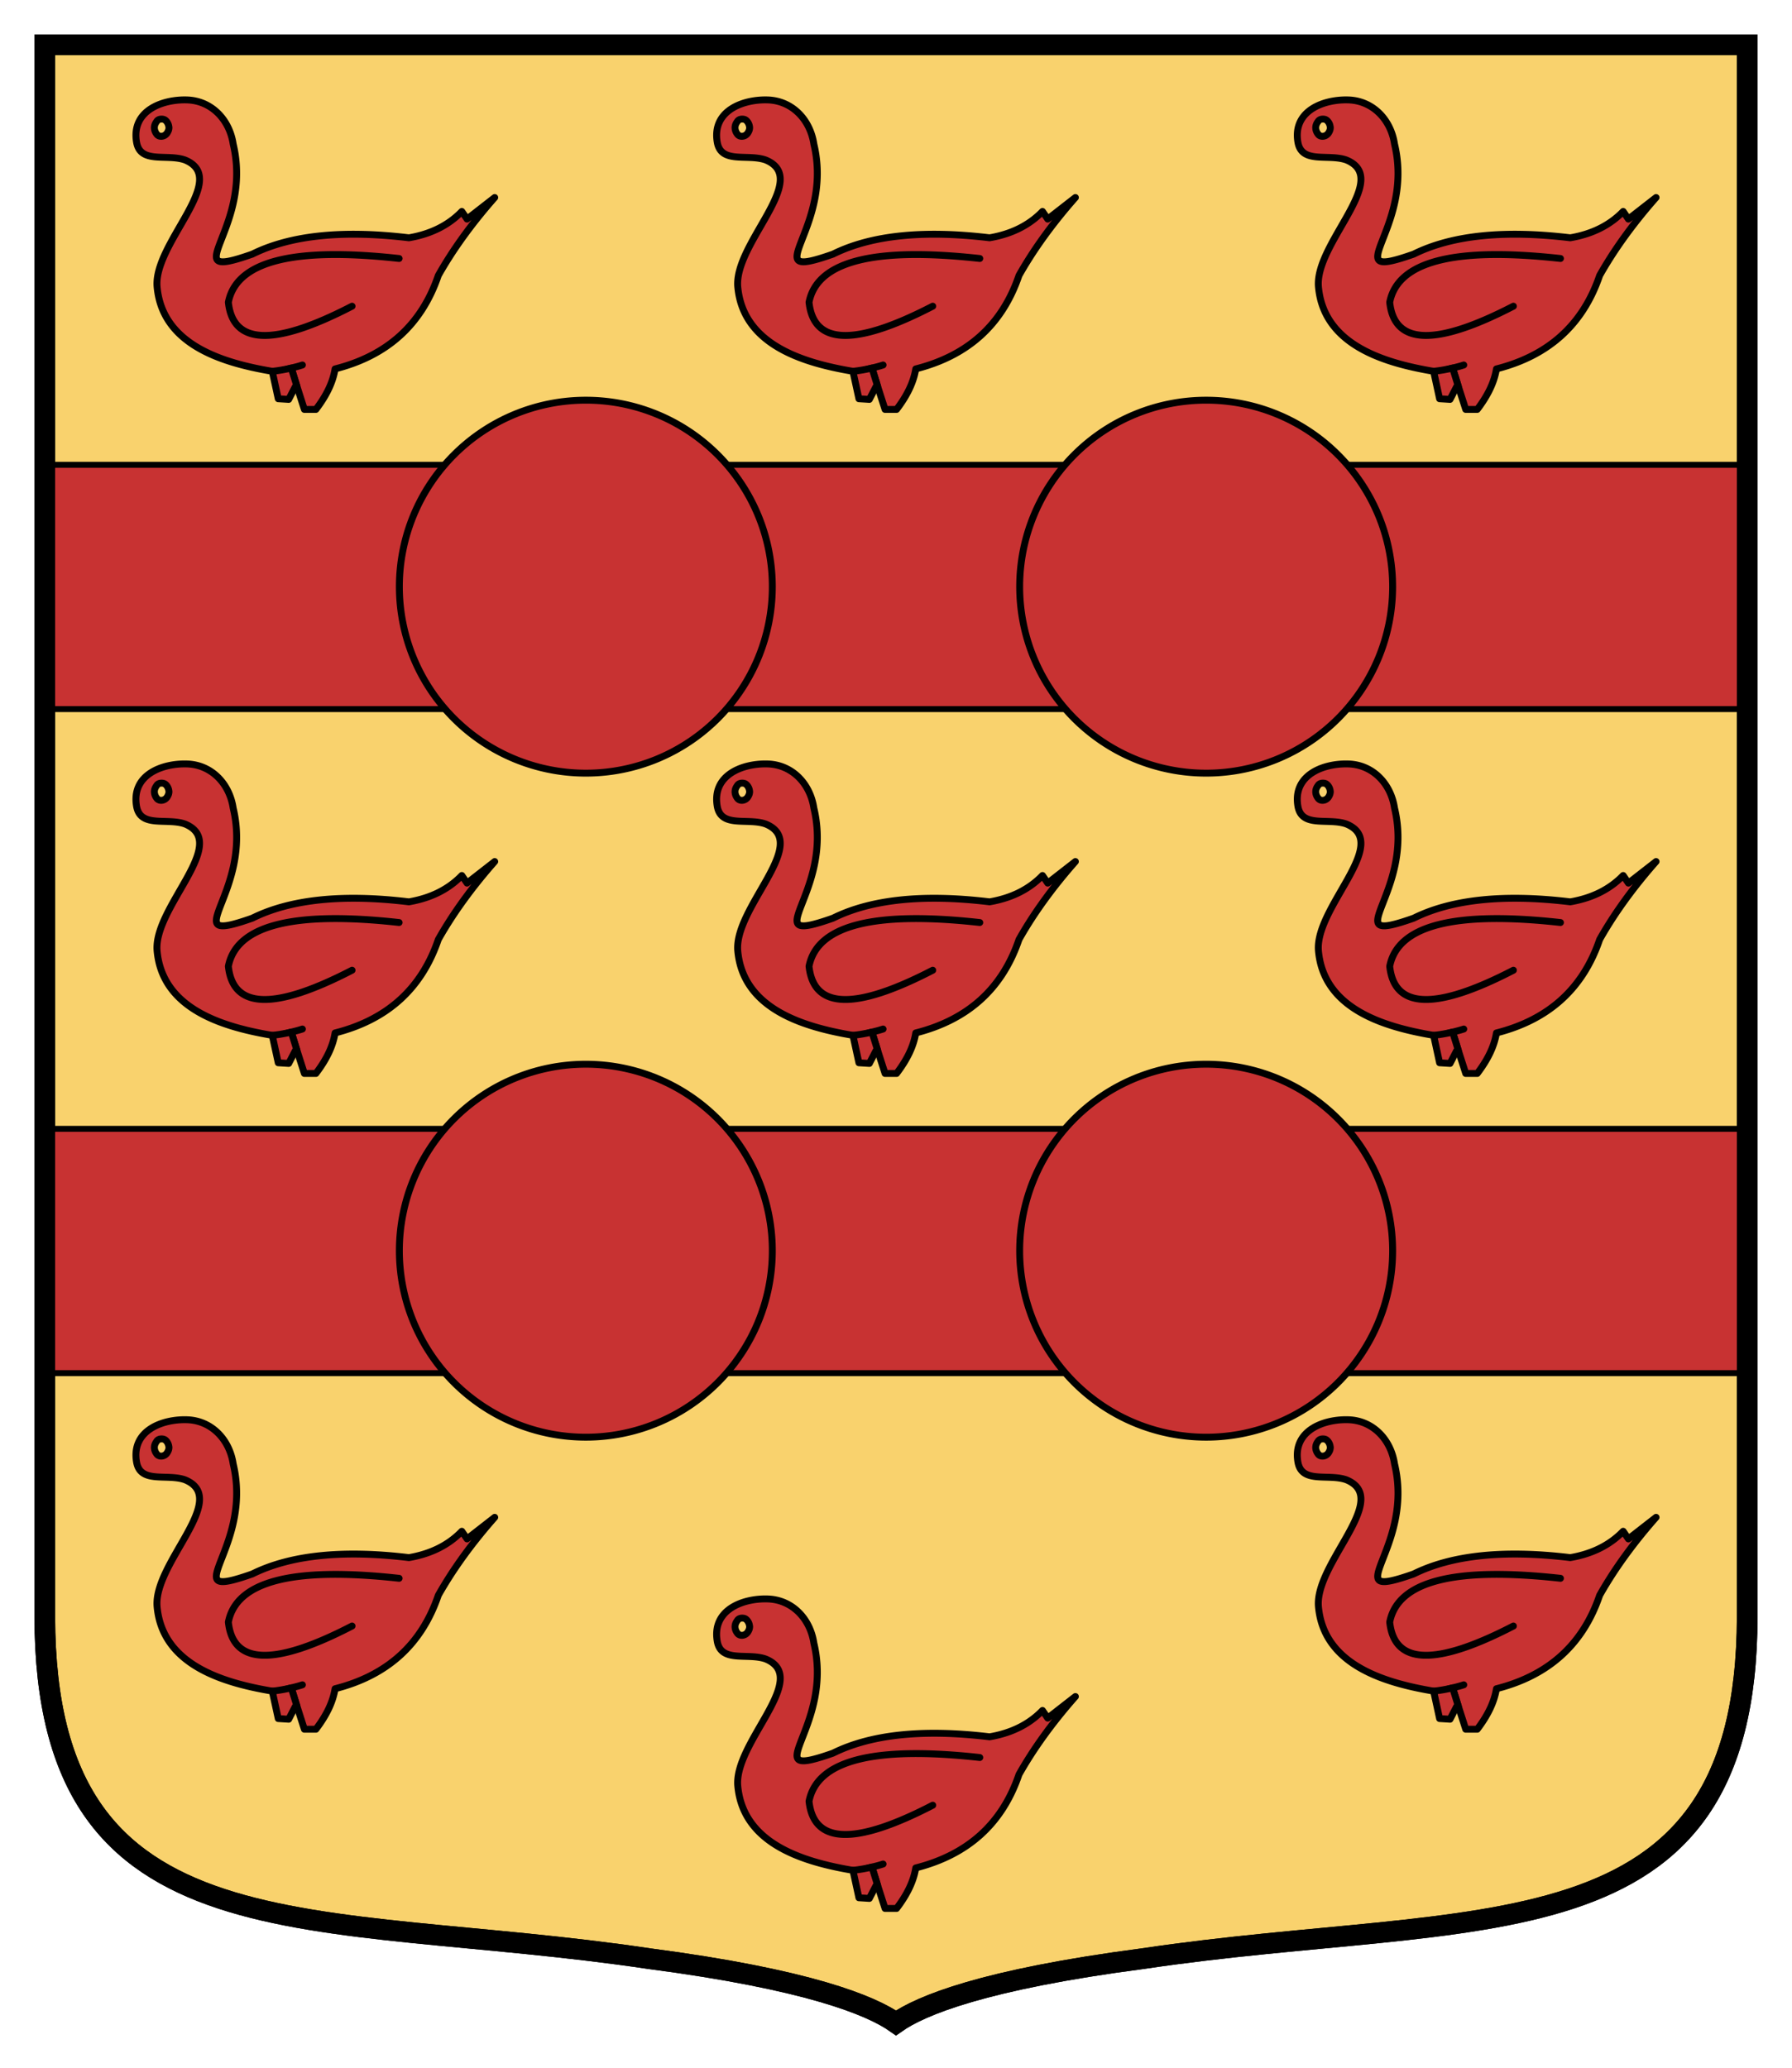
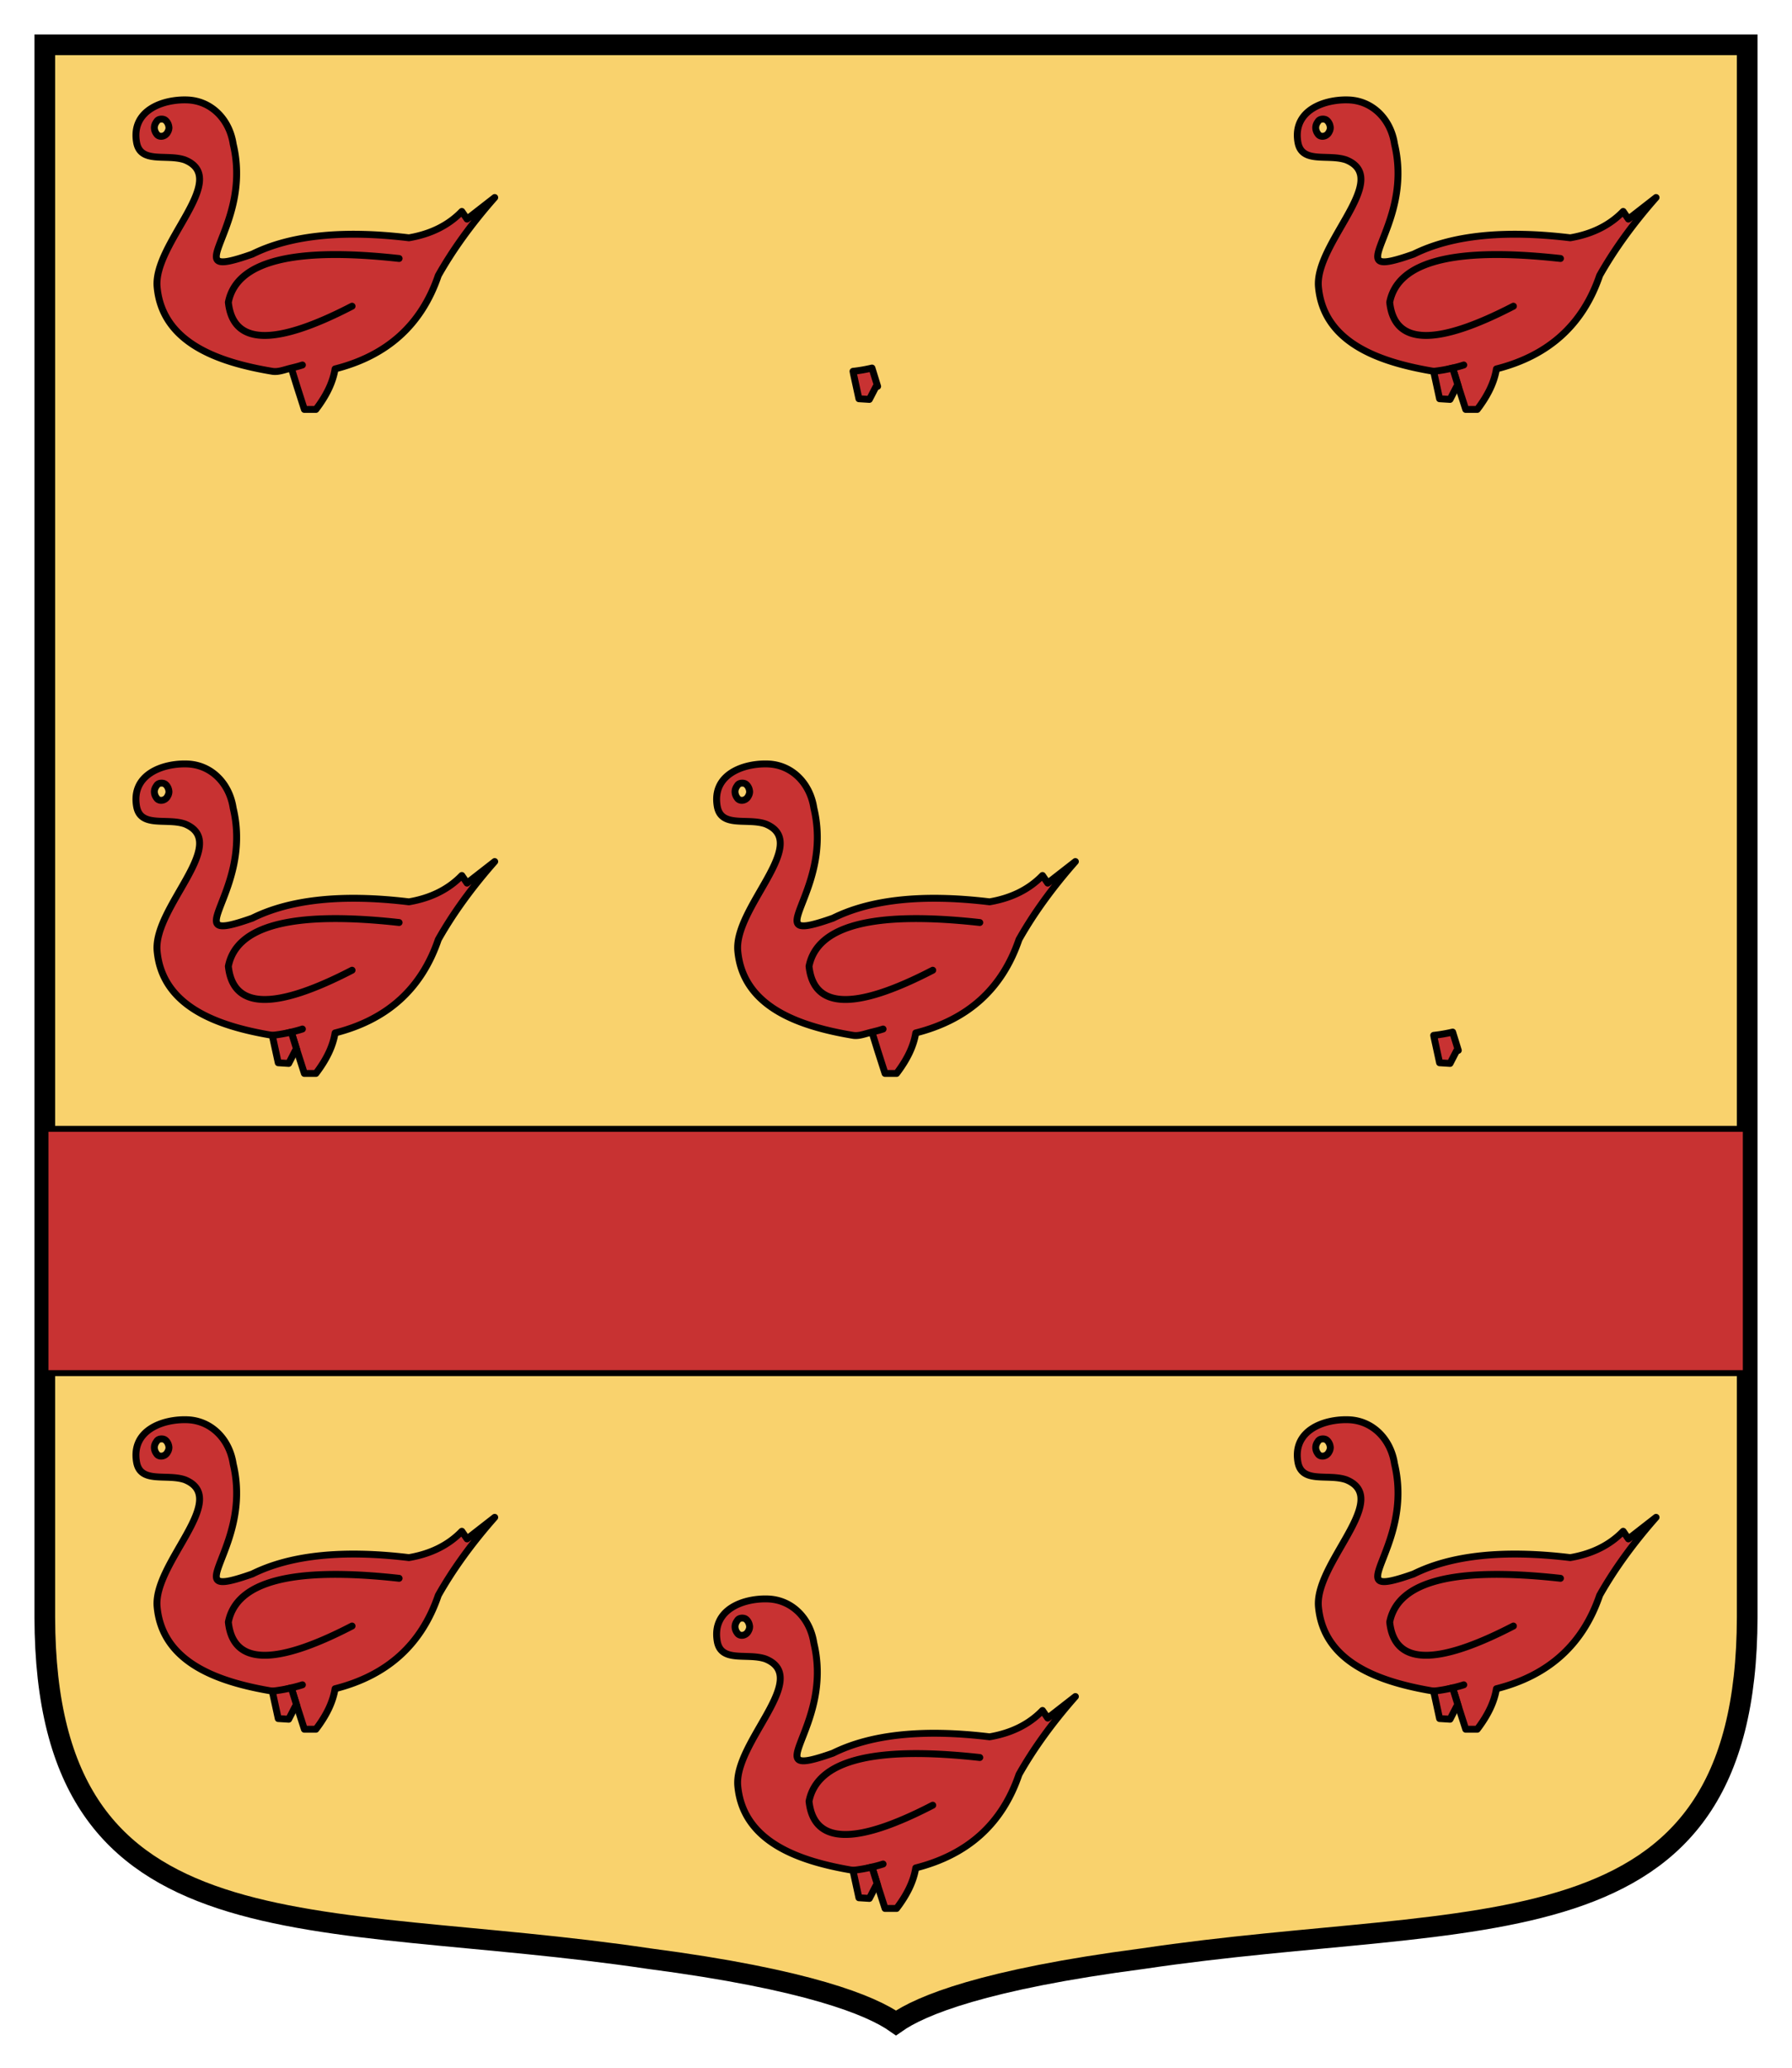
<svg xmlns="http://www.w3.org/2000/svg" width="260" height="300">
  <path d="M253 6v228.108c-.08 50.152-38.942 42.306-87.676 49.565-23.066 3.018-32.224 6.794-35.824 9.327-3.6-2.533-12.758-6.309-35.824-9.327C44.942 276.414 6.08 284.26 6 234.108V6h247z" style="fill:#f9d26d;fill-opacity:1;stroke:#000;stroke-width:3;stroke-miterlimit:4;stroke-dasharray:none" transform="translate(.5 .5)" />
-   <path d="M6 125.584v47.832h247v-47.832H6z" transform="matrix(1 0 0 .741 .448 -25.62)" style="fill:#c83232;fill-opacity:1;stroke:#000;stroke-width:1.162;stroke-miterlimit:4;stroke-dasharray:none" />
  <path d="m71.277 28.157-4.013 3.128-.759-1.106c-1.959 2.022-4.518 3.286-7.678 3.823-9.67-1.169-17.253-.347-22.72 2.37a18.048 18.048 0 0 0 0 0c-11.614 4.092.219-3.51-2.775-15.966-.537-3.57-3.152-6.273-6.641-6.406-3.539-.135-8.15 1.5-7.383 6.106.534 3.209 4.355 1.68 7.01 2.596a7.498 7.498 0 0 0 0 0c6.724 2.728-4.612 12.116-4.023 18.446.756 8.116 8.897 10.923 16.72 12.224.877.146 1.8-.252 2.749-.474.505-.126 1.043-.252 1.611-.442-.568.19-1.106.316-1.611.442l.821 2.655 1.075 3.349h1.674c1.517-1.99 2.465-3.918 2.781-5.877 7.584-1.928 12.545-6.415 14.978-13.556 2.117-3.76 4.866-7.552 8.184-11.312zM50.58 43.924c-11.28 5.846-17.285 5.657-17.948-.568 1.169-5.94 9.385-8.058 24.773-6.352-15.388-1.706-23.604.411-24.773 6.352.663 6.225 6.667 6.414 17.948.568zM23.697 17.157c.19.253.284.506.316.853 0 .285-.095.538-.284.822-.19.253-.443.41-.759.442-.316.032-.6-.094-.758-.347a1.51 1.51 0 0 1-.316-.885c0-.348.126-.632.316-.885.158-.284.442-.379.727-.379.316 0 .537.095.758.38z" style="fill:#c83232;stroke:#000;stroke-width:1;stroke-linecap:round;stroke-linejoin:round;stroke-miterlimit:4;stroke-dasharray:none" transform="translate(.5 .5)" />
-   <path d="m39.015 53.372.063.348.79 3.634 1.517.095.948-1.833.252-.063-.821-2.655a22.8 22.8 0 0 1-2.75.474zM155.527 28.157l-4.013 3.128-.759-1.106c-1.959 2.022-4.518 3.286-7.678 3.823-9.67-1.169-17.253-.347-22.72 2.37a18.048 18.048 0 0 0 0 0c-11.614 4.092.219-3.51-2.775-15.966-.537-3.57-3.152-6.273-6.641-6.406-3.539-.135-8.15 1.5-7.383 6.106.534 3.209 4.355 1.68 7.01 2.596a7.498 7.498 0 0 0 0 0c6.724 2.728-4.612 12.116-4.023 18.446.756 8.116 8.897 10.923 16.72 12.224.877.146 1.8-.252 2.749-.474.505-.126 1.043-.252 1.611-.442-.568.19-1.106.316-1.611.442l.821 2.655 1.075 3.349h1.674c1.517-1.99 2.465-3.918 2.781-5.877 7.584-1.928 12.545-6.415 14.978-13.556 2.117-3.76 4.866-7.552 8.184-11.312zM134.83 43.924c-11.28 5.846-17.285 5.657-17.948-.568 1.169-5.94 9.385-8.058 24.773-6.352-15.388-1.706-23.604.411-24.773 6.352.663 6.225 6.667 6.414 17.948.568zm-26.883-26.767c.19.253.284.506.316.853 0 .285-.095.538-.284.822-.19.253-.443.41-.759.442-.316.032-.6-.094-.758-.347a1.51 1.51 0 0 1-.316-.885c0-.348.126-.632.316-.885.158-.284.442-.379.727-.379.316 0 .537.095.758.38z" style="fill:#c83232;stroke:#000;stroke-width:1;stroke-linecap:round;stroke-linejoin:round;stroke-miterlimit:4;stroke-dasharray:none" transform="translate(.5 .5)" />
  <path d="m123.265 53.372.063.348.79 3.634 1.517.095.948-1.833.252-.063-.821-2.655a22.8 22.8 0 0 1-2.75.474zM239.777 28.157l-4.013 3.128-.759-1.106c-1.959 2.022-4.518 3.286-7.678 3.823-9.67-1.169-17.253-.347-22.72 2.37a18.048 18.048 0 0 0 0 0c-11.614 4.092.219-3.51-2.775-15.966-.537-3.57-3.152-6.273-6.641-6.406-3.539-.135-8.15 1.5-7.383 6.106.534 3.209 4.355 1.68 7.01 2.596a7.498 7.498 0 0 0 0 0c6.724 2.728-4.612 12.116-4.023 18.446.756 8.116 8.897 10.923 16.72 12.224.877.146 1.8-.252 2.749-.474.505-.126 1.043-.252 1.611-.442-.568.19-1.106.316-1.611.442l.821 2.655 1.075 3.349h1.674c1.517-1.99 2.465-3.918 2.781-5.877 7.584-1.928 12.545-6.415 14.978-13.556 2.117-3.76 4.866-7.552 8.184-11.312zM219.08 43.924c-11.28 5.846-17.285 5.657-17.948-.568 1.169-5.94 9.385-8.058 24.773-6.352-15.388-1.706-23.604.411-24.773 6.352.663 6.225 6.667 6.414 17.948.568zm-26.883-26.767c.19.253.284.506.316.853 0 .285-.095.538-.284.822-.19.253-.443.41-.759.442-.316.032-.6-.094-.758-.347a1.51 1.51 0 0 1-.316-.885c0-.348.126-.632.316-.885.158-.284.442-.379.727-.379.316 0 .537.095.758.38z" style="fill:#c83232;stroke:#000;stroke-width:1;stroke-linecap:round;stroke-linejoin:round;stroke-miterlimit:4;stroke-dasharray:none" transform="translate(.5 .5)" />
  <path d="m207.515 53.372.063.348.79 3.634 1.517.095.948-1.833.252-.063-.821-2.655a22.8 22.8 0 0 1-2.75.474zM71.277 124.5l-4.013 3.128-.759-1.106c-1.959 2.022-4.518 3.286-7.678 3.823-9.67-1.169-17.253-.347-22.72 2.37a18.048 18.048 0 0 0 0 0c-11.614 4.092.219-3.51-2.775-15.966-.537-3.571-3.152-6.274-6.641-6.406-3.539-.135-8.15 1.499-7.383 6.105.534 3.21 4.355 1.68 7.01 2.597a7.498 7.498 0 0 0 0 0c6.724 2.727-4.612 12.116-4.023 18.446.756 8.116 8.897 10.922 16.72 12.224.877.146 1.8-.253 2.749-.474.505-.126 1.043-.253 1.611-.442-.568.19-1.106.316-1.611.442l.821 2.654 1.075 3.35h1.674c1.517-1.991 2.465-3.919 2.781-5.878 7.584-1.927 12.545-6.414 14.978-13.555 2.117-3.76 4.866-7.552 8.184-11.313zM50.58 140.266c-11.28 5.846-17.285 5.656-17.948-.569 1.169-5.94 9.385-8.057 24.773-6.351-15.388-1.706-23.604.41-24.773 6.351.663 6.225 6.667 6.415 17.948.569zM23.697 113.5c.19.253.284.505.316.853 0 .284-.095.537-.284.822-.19.252-.443.41-.759.442-.316.032-.6-.095-.758-.348a1.51 1.51 0 0 1-.316-.884c0-.348.126-.632.316-.885.158-.285.442-.38.727-.38.316 0 .537.095.758.38z" style="fill:#c83232;stroke:#000;stroke-width:1;stroke-linecap:round;stroke-linejoin:round;stroke-miterlimit:4;stroke-dasharray:none" transform="translate(.5 .5)" />
  <path d="m39.015 149.715.063.348.79 3.633 1.517.095.948-1.833.252-.063-.821-2.654a22.8 22.8 0 0 1-2.75.474zM155.527 124.5l-4.013 3.128-.759-1.106c-1.959 2.022-4.518 3.286-7.678 3.823-9.67-1.169-17.253-.347-22.72 2.37a18.048 18.048 0 0 0 0 0c-11.614 4.092.219-3.51-2.775-15.966-.537-3.571-3.152-6.274-6.641-6.406-3.539-.135-8.15 1.499-7.383 6.105.534 3.21 4.355 1.68 7.01 2.597a7.498 7.498 0 0 0 0 0c6.724 2.727-4.612 12.116-4.023 18.446.756 8.116 8.897 10.922 16.72 12.224.877.146 1.8-.253 2.749-.474.505-.126 1.043-.253 1.611-.442-.568.19-1.106.316-1.611.442l.821 2.654 1.075 3.35h1.674c1.517-1.991 2.465-3.919 2.781-5.878 7.584-1.927 12.545-6.414 14.978-13.555 2.117-3.76 4.866-7.552 8.184-11.313zm-20.697 15.767c-11.28 5.846-17.285 5.656-17.948-.569 1.169-5.94 9.385-8.057 24.773-6.351-15.388-1.706-23.604.41-24.773 6.351.663 6.225 6.667 6.415 17.948.569zM107.947 113.5c.19.253.284.505.316.853 0 .284-.095.537-.284.822-.19.252-.443.41-.759.442-.316.032-.6-.095-.758-.348a1.51 1.51 0 0 1-.316-.884c0-.348.126-.632.316-.885.158-.285.442-.38.727-.38.316 0 .537.095.758.38z" style="fill:#c83232;stroke:#000;stroke-width:1;stroke-linecap:round;stroke-linejoin:round;stroke-miterlimit:4;stroke-dasharray:none" transform="translate(.5 .5)" />
-   <path d="m123.265 149.715.063.348.79 3.633 1.517.095.948-1.833.252-.063-.821-2.654a22.8 22.8 0 0 1-2.75.474zM239.777 124.5l-4.013 3.128-.759-1.106c-1.959 2.022-4.518 3.286-7.678 3.823-9.67-1.169-17.253-.347-22.72 2.37a18.048 18.048 0 0 0 0 0c-11.614 4.092.219-3.51-2.775-15.966-.537-3.571-3.152-6.274-6.641-6.406-3.539-.135-8.15 1.499-7.383 6.105.534 3.21 4.355 1.68 7.01 2.597a7.498 7.498 0 0 0 0 0c6.724 2.727-4.612 12.116-4.023 18.446.756 8.116 8.897 10.922 16.72 12.224.877.146 1.8-.253 2.749-.474.505-.126 1.043-.253 1.611-.442-.568.19-1.106.316-1.611.442l.821 2.654 1.075 3.35h1.674c1.517-1.991 2.465-3.919 2.781-5.878 7.584-1.927 12.545-6.414 14.978-13.555 2.117-3.76 4.866-7.552 8.184-11.313zm-20.697 15.767c-11.28 5.846-17.285 5.656-17.948-.569 1.169-5.94 9.385-8.057 24.773-6.351-15.388-1.706-23.604.41-24.773 6.351.663 6.225 6.667 6.415 17.948.569zM192.197 113.5c.19.253.284.505.316.853 0 .284-.095.537-.284.822-.19.252-.443.41-.759.442-.316.032-.6-.095-.758-.348a1.51 1.51 0 0 1-.316-.884c0-.348.126-.632.316-.885.158-.285.442-.38.727-.38.316 0 .537.095.758.38z" style="fill:#c83232;stroke:#000;stroke-width:1;stroke-linecap:round;stroke-linejoin:round;stroke-miterlimit:4;stroke-dasharray:none" transform="translate(.5 .5)" />
  <path d="m207.515 149.715.063.348.79 3.633 1.517.095.948-1.833.252-.063-.821-2.654a22.8 22.8 0 0 1-2.75.474z" style="fill:#c83232;stroke:#000;stroke-width:1;stroke-linecap:round;stroke-linejoin:round;stroke-miterlimit:4;stroke-dasharray:none" transform="translate(.5 .5)" />
-   <path d="M6 125.584v47.832h247v-47.832H6z" transform="matrix(1 0 0 .741 .448 70.722)" style="fill:#c83232;fill-opacity:1;stroke:#000;stroke-width:1.162;stroke-miterlimit:4;stroke-dasharray:none" />
+   <path d="M6 125.584v47.832h247v-47.832z" transform="matrix(1 0 0 .741 .448 70.722)" style="fill:#c83232;fill-opacity:1;stroke:#000;stroke-width:1.162;stroke-miterlimit:4;stroke-dasharray:none" />
  <path d="m71.277 219.645-4.013 3.129-.759-1.106c-1.959 2.022-4.518 3.286-7.678 3.823-9.67-1.169-17.253-.347-22.72 2.37a18.048 18.048 0 0 0 0 0c-11.614 4.092.219-3.51-2.775-15.966-.537-3.571-3.152-6.274-6.641-6.406-3.539-.135-8.15 1.499-7.383 6.106.534 3.209 4.355 1.68 7.01 2.596a7.498 7.498 0 0 0 0 0c6.724 2.727-4.612 12.116-4.023 18.446.756 8.116 8.897 10.922 16.72 12.224.877.146 1.8-.253 2.749-.474.505-.126 1.043-.253 1.611-.442-.568.19-1.106.316-1.611.442l.821 2.654 1.075 3.35h1.674c1.517-1.991 2.465-3.918 2.781-5.878 7.584-1.927 12.545-6.414 14.978-13.555 2.117-3.76 4.866-7.552 8.184-11.313zM50.58 235.413c-11.28 5.846-17.285 5.656-17.948-.569 1.169-5.94 9.385-8.057 24.773-6.351-15.388-1.706-23.604.41-24.773 6.351.663 6.225 6.667 6.415 17.948.57zm-26.883-26.767c.19.253.284.506.316.853 0 .284-.095.537-.284.822-.19.252-.443.41-.759.442-.316.032-.6-.095-.758-.348a1.51 1.51 0 0 1-.316-.884c0-.348.126-.632.316-.885.158-.284.442-.38.727-.38.316 0 .537.096.758.38z" style="fill:#c83232;stroke:#000;stroke-width:1;stroke-linecap:round;stroke-linejoin:round;stroke-miterlimit:4;stroke-dasharray:none" transform="translate(.5 .5)" />
  <path d="m39.015 244.861.063.348.79 3.633 1.517.095.948-1.833.252-.063-.821-2.654a22.8 22.8 0 0 1-2.75.474zM155.527 245.645l-4.013 3.129-.759-1.106c-1.959 2.022-4.518 3.286-7.678 3.823-9.67-1.169-17.253-.347-22.72 2.37a18.048 18.048 0 0 0 0 0c-11.614 4.092.219-3.51-2.775-15.966-.537-3.571-3.152-6.274-6.641-6.406-3.539-.135-8.15 1.499-7.383 6.106.534 3.209 4.355 1.68 7.01 2.596a7.498 7.498 0 0 0 0 0c6.724 2.727-4.612 12.116-4.023 18.446.756 8.116 8.897 10.922 16.72 12.224.877.146 1.8-.253 2.749-.474.505-.126 1.043-.253 1.611-.442-.568.19-1.106.316-1.611.442l.821 2.654 1.075 3.35h1.674c1.517-1.991 2.465-3.918 2.781-5.878 7.584-1.927 12.545-6.414 14.978-13.555 2.117-3.76 4.866-7.552 8.184-11.313zm-20.697 15.768c-11.28 5.846-17.285 5.656-17.948-.569 1.169-5.94 9.385-8.057 24.773-6.351-15.388-1.706-23.604.41-24.773 6.351.663 6.225 6.667 6.415 17.948.57zm-26.883-26.767c.19.253.284.506.316.853 0 .284-.095.537-.284.822-.19.252-.443.41-.759.442-.316.032-.6-.095-.758-.348a1.51 1.51 0 0 1-.316-.884c0-.348.126-.632.316-.885.158-.284.442-.38.727-.38.316 0 .537.096.758.38z" style="fill:#c83232;stroke:#000;stroke-width:1;stroke-linecap:round;stroke-linejoin:round;stroke-miterlimit:4;stroke-dasharray:none" transform="translate(.5 .5)" />
  <path d="m123.265 270.861.063.348.79 3.633 1.517.095.948-1.833.252-.063-.821-2.654a22.8 22.8 0 0 1-2.75.474zM239.777 219.645l-4.013 3.129-.759-1.106c-1.959 2.022-4.518 3.286-7.678 3.823-9.67-1.169-17.253-.347-22.72 2.37a18.048 18.048 0 0 0 0 0c-11.614 4.092.219-3.51-2.775-15.966-.537-3.571-3.152-6.274-6.641-6.406-3.539-.135-8.15 1.499-7.383 6.106.534 3.209 4.355 1.68 7.01 2.596a7.498 7.498 0 0 0 0 0c6.724 2.727-4.612 12.116-4.023 18.446.756 8.116 8.897 10.922 16.72 12.224.877.146 1.8-.253 2.749-.474.505-.126 1.043-.253 1.611-.442-.568.19-1.106.316-1.611.442l.821 2.654 1.075 3.35h1.674c1.517-1.991 2.465-3.918 2.781-5.878 7.584-1.927 12.545-6.414 14.978-13.555 2.117-3.76 4.866-7.552 8.184-11.313zm-20.697 15.768c-11.28 5.846-17.285 5.656-17.948-.569 1.169-5.94 9.385-8.057 24.773-6.351-15.388-1.706-23.604.41-24.773 6.351.663 6.225 6.667 6.415 17.948.57zm-26.883-26.767c.19.253.284.506.316.853 0 .284-.095.537-.284.822-.19.252-.443.41-.759.442-.316.032-.6-.095-.758-.348a1.51 1.51 0 0 1-.316-.884c0-.348.126-.632.316-.885.158-.284.442-.38.727-.38.316 0 .537.096.758.38z" style="fill:#c83232;stroke:#000;stroke-width:1;stroke-linecap:round;stroke-linejoin:round;stroke-miterlimit:4;stroke-dasharray:none" transform="translate(.5 .5)" />
  <path d="m207.515 244.861.063.348.79 3.633 1.517.095.948-1.833.252-.063-.821-2.654a22.8 22.8 0 0 1-2.75.474z" style="fill:#c83232;stroke:#000;stroke-width:1;stroke-linecap:round;stroke-linejoin:round;stroke-miterlimit:4;stroke-dasharray:none" transform="translate(.5 .5)" />
-   <path d="M253 6v228.108c-.08 50.152-38.942 42.306-87.676 49.565-23.066 3.018-32.224 6.794-35.824 9.327-3.6-2.533-12.758-6.309-35.824-9.327C44.942 276.414 6.08 284.26 6 234.108V6h247z" style="fill:none;stroke:#000;stroke-width:3;stroke-miterlimit:4;stroke-dasharray:none" transform="translate(.5 .5)" />
-   <path d="M111.556 84.619a27.056 27.056 0 0 1-54.112 0 27.056 27.056 0 1 1 54.112 0zM201.556 84.619a27.056 27.056 0 0 1-54.112 0 27.056 27.056 0 1 1 54.112 0zM111.556 180.961a27.056 27.056 0 0 1-54.112 0 27.056 27.056 0 1 1 54.112 0zM201.556 180.961a27.056 27.056 0 0 1-54.112 0 27.056 27.056 0 1 1 54.112 0z" style="fill:#c83232;fill-opacity:1;stroke:#000;stroke-width:1;stroke-linecap:square;stroke-linejoin:miter;stroke-miterlimit:4;stroke-opacity:1;stroke-dasharray:none" transform="translate(.5 .5)" />
</svg>